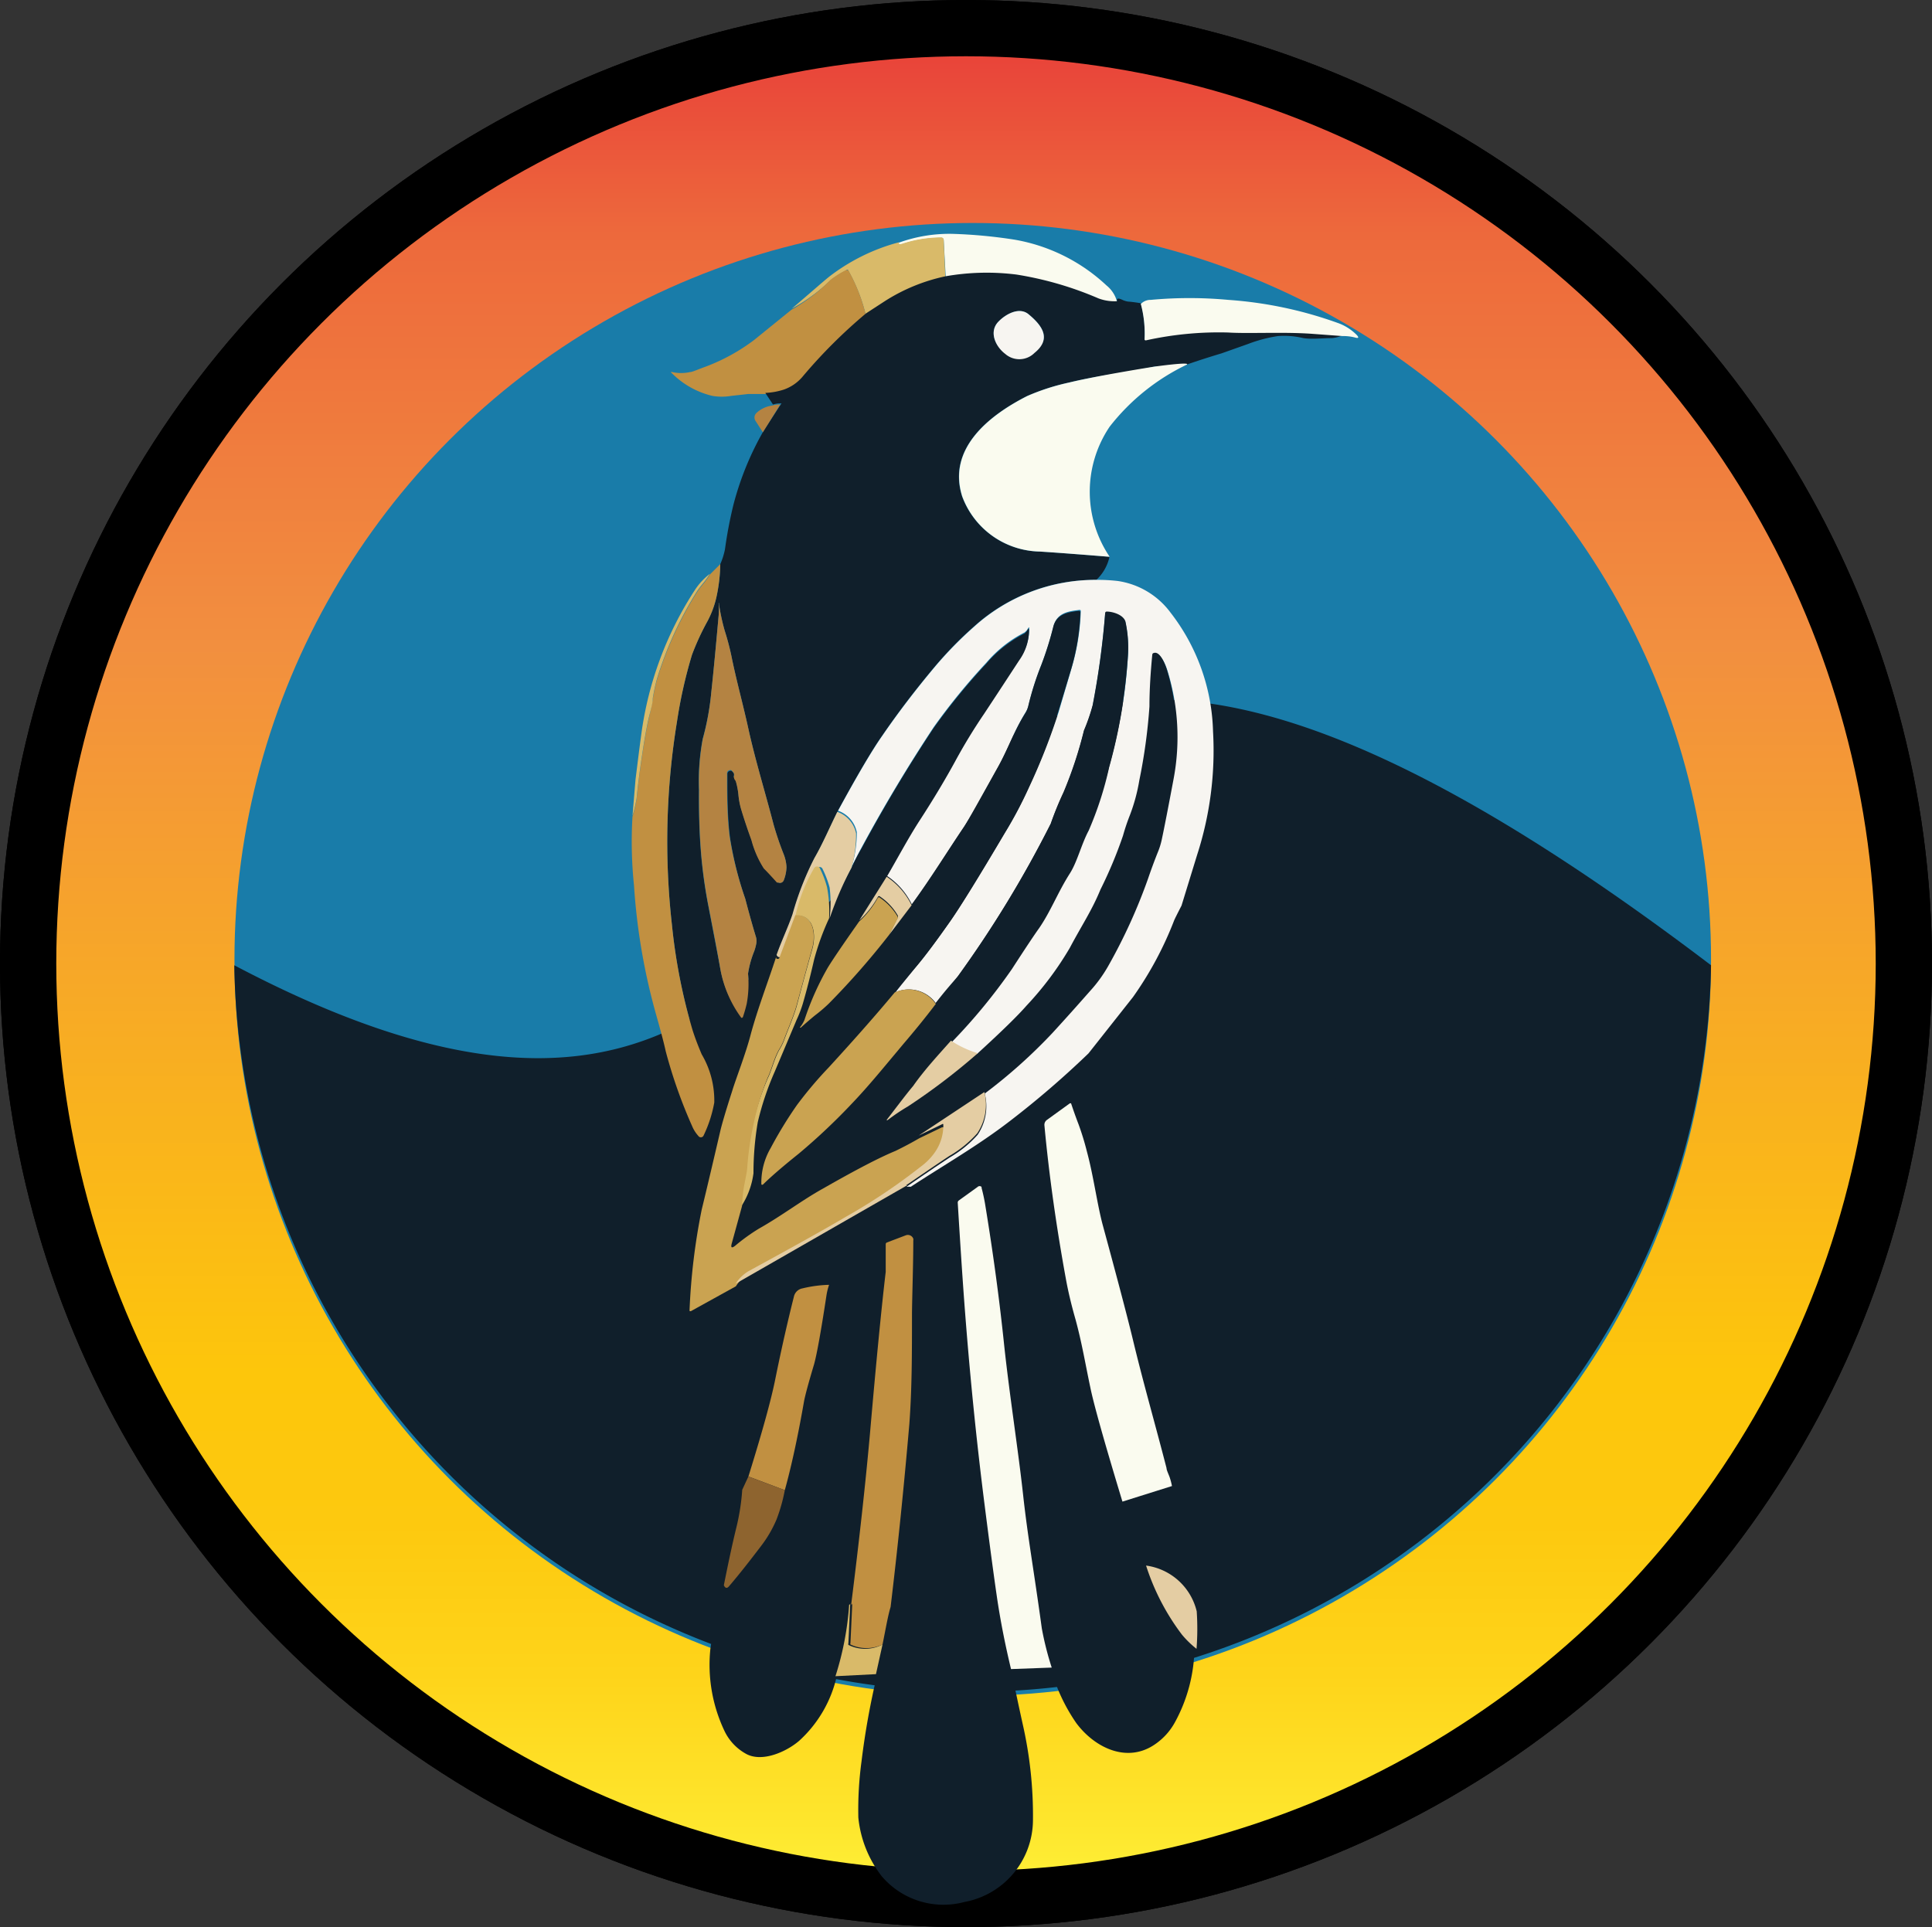
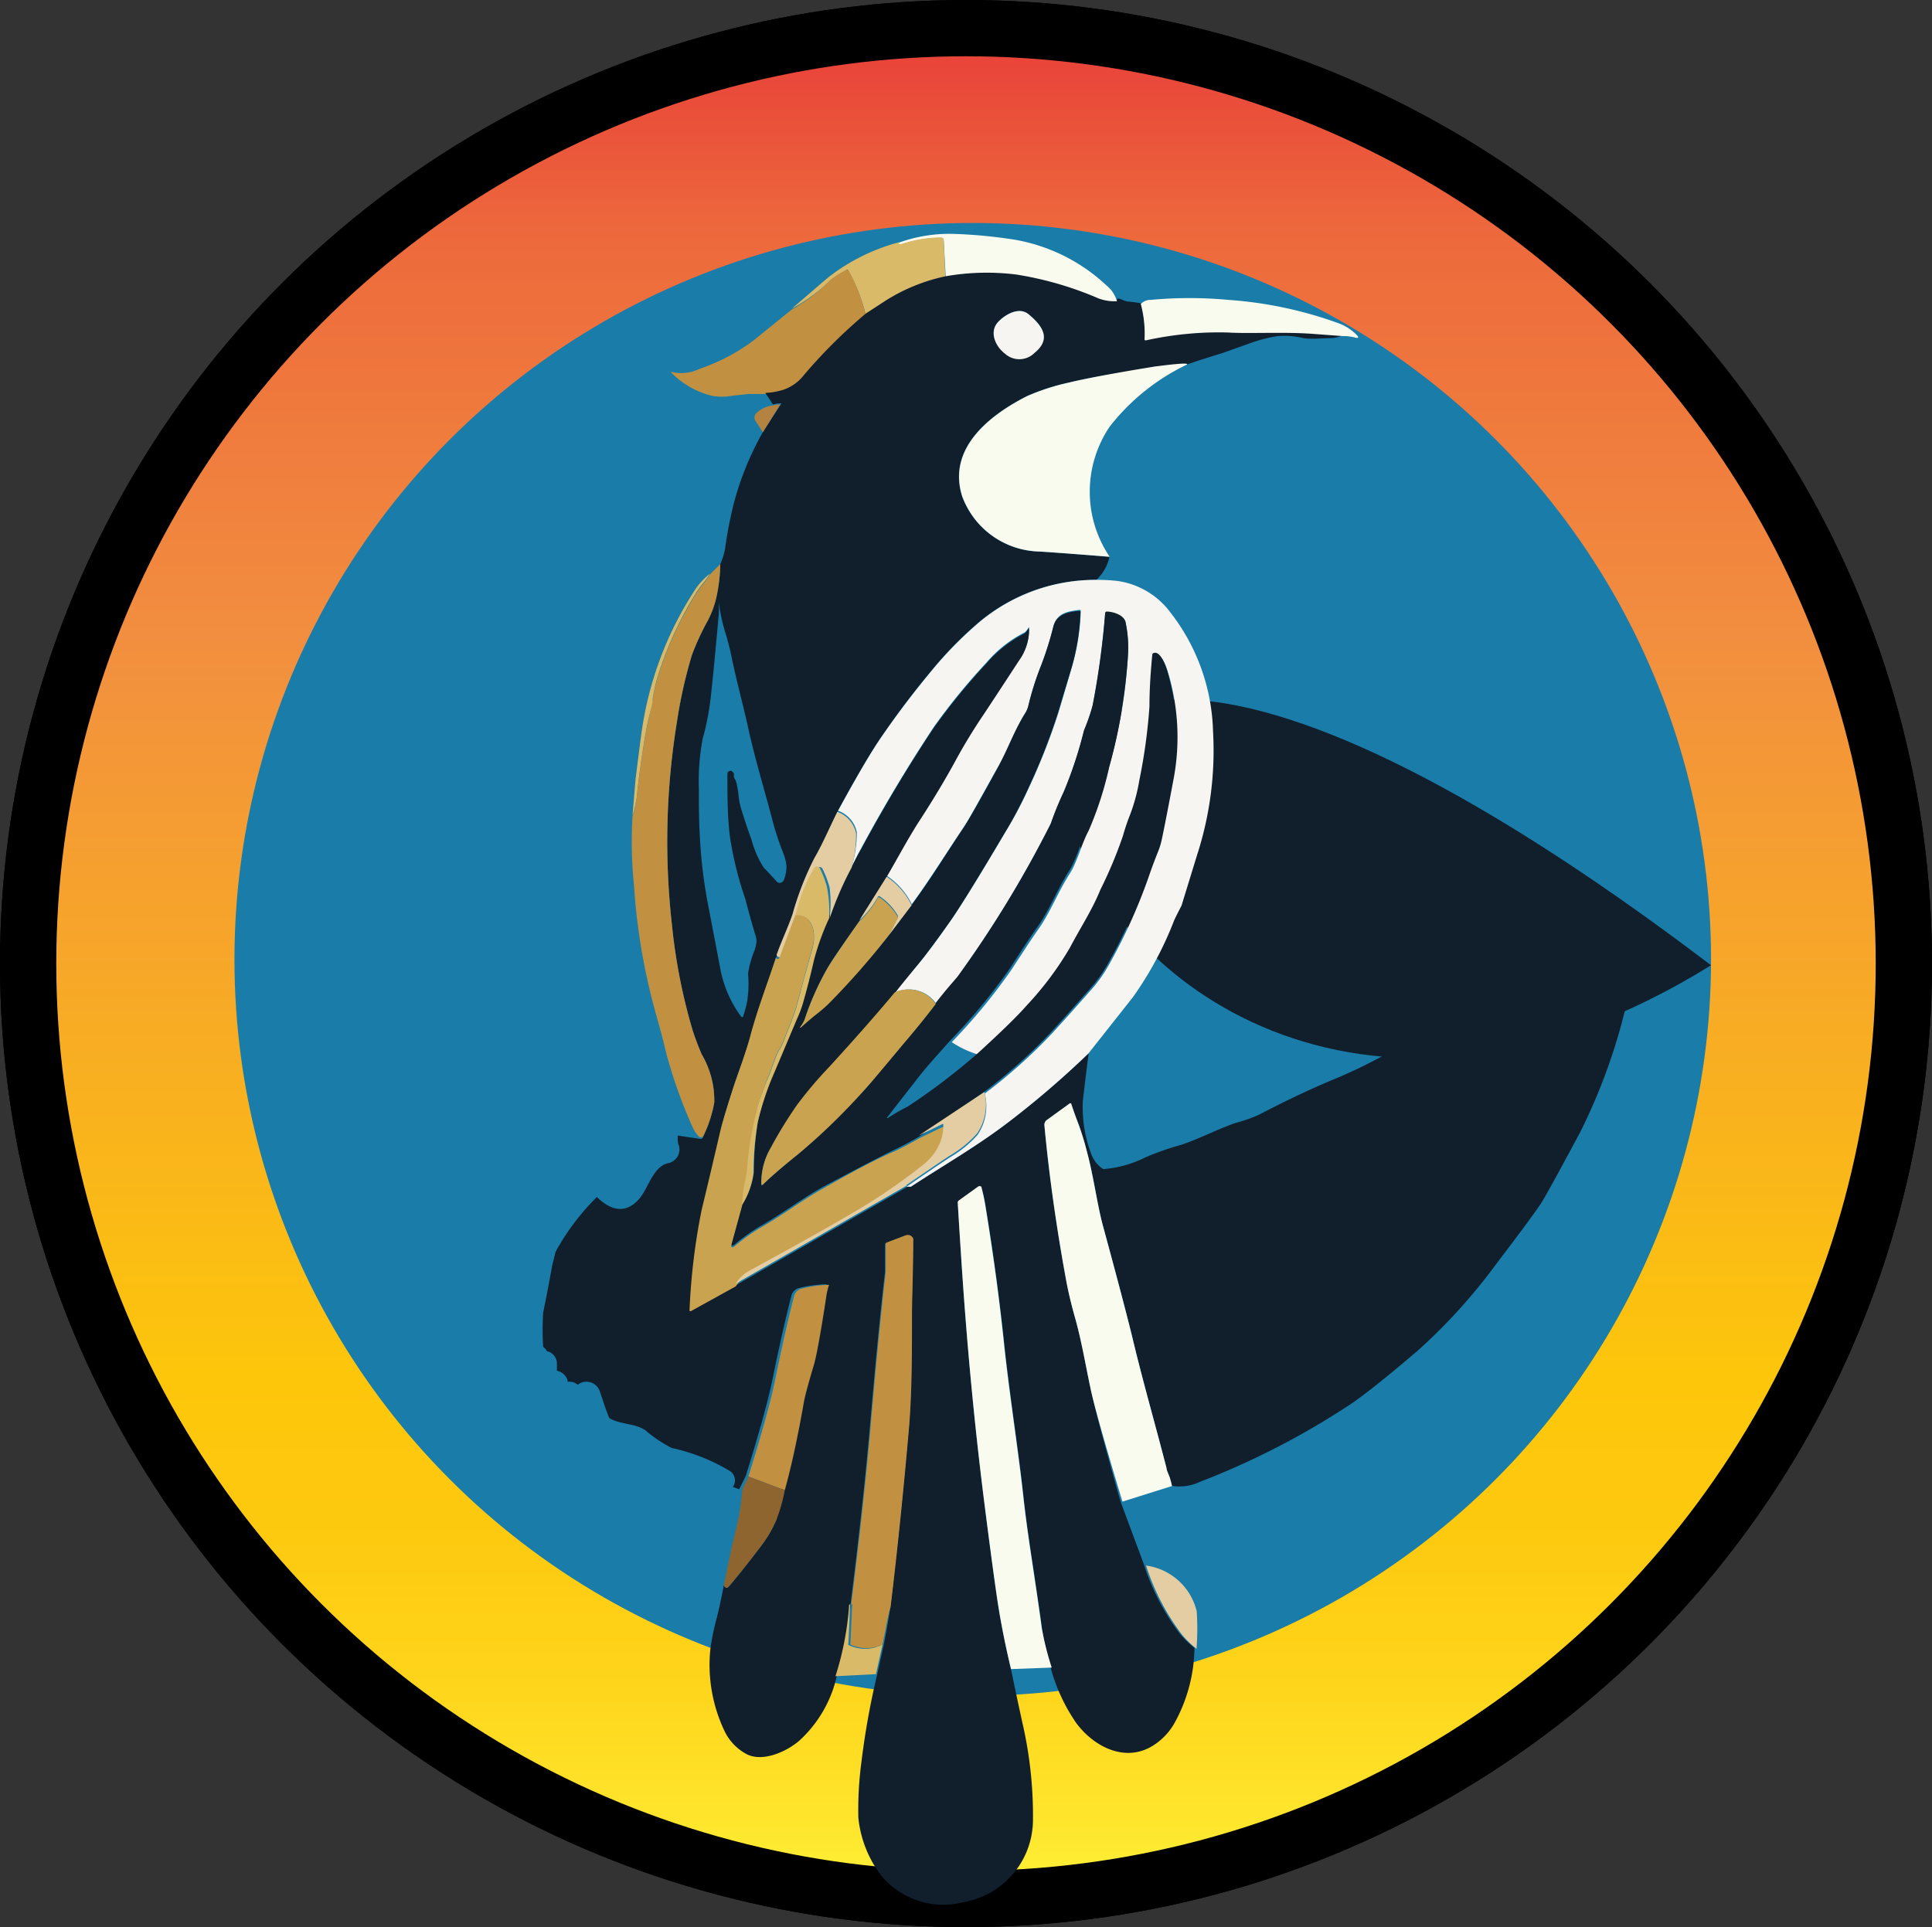
<svg xmlns="http://www.w3.org/2000/svg" id="Layer_1" data-name="Layer 1" viewBox="0 0 103 102.76">
  <rect x="0" y="0" width="103" height="102.76" fill="#333333" stroke="none" />
  <defs>
    <style>.cls-1,.cls-2{stroke:#000;stroke-miterlimit:10;stroke-width:3px;}.cls-1{fill:url(#linear-gradient);}.cls-2{fill:url(#Orange_Yellow);}.cls-3{fill:#197ca9;}.cls-4{fill:#101f2b;}.cls-5{fill:#fafbef;}.cls-6{fill:#d9ba69;}.cls-7{fill:#c19041;}.cls-8{fill:#f7f5f1;}.cls-9{fill:#b48342;}.cls-10{fill:#e4cda3;}.cls-11{fill:#caa351;}.cls-12{fill:#8e642f;}</style>
    <linearGradient id="linear-gradient" x1="51.5" y1="101.26" x2="51.5" y2="1.5" gradientUnits="userSpaceOnUse">
      <stop offset="0" stop-color="#197ca9" />
      <stop offset="1" stop-color="#101f2b" />
    </linearGradient>
    <linearGradient id="Orange_Yellow" x1="51.5" y1="101.26" x2="51.5" y2="1.5" gradientUnits="userSpaceOnUse">
      <stop offset="0" stop-color="#fff23a" />
      <stop offset="0.04" stop-color="#fee62d" />
      <stop offset="0.12" stop-color="#fed41a" />
      <stop offset="0.2" stop-color="#fdc90f" />
      <stop offset="0.28" stop-color="#fdc60b" />
      <stop offset="0.67" stop-color="#f28f3f" />
      <stop offset="0.89" stop-color="#ed693c" />
      <stop offset="1" stop-color="#e83e39" />
    </linearGradient>
  </defs>
  <ellipse class="cls-1" cx="51.5" cy="51.38" rx="50" ry="49.88" />
  <ellipse class="cls-2" cx="51.5" cy="51.38" rx="50" ry="49.88" />
  <ellipse class="cls-3" cx="51.86" cy="51.16" rx="39.36" ry="39.27" />
-   <path class="cls-4" d="M91.82,52.55a39.37,39.37,0,0,1-78.73,0C55.65,75,37.76,11.49,91.82,52.55Z" transform="translate(-0.6 -1.08)" />
+   <path class="cls-4" d="M91.82,52.55C55.65,75,37.76,11.49,91.82,52.55Z" transform="translate(-0.6 -1.08)" />
  <path class="cls-5" d="M60.16,17.2a2.42,2.42,0,0,1-1-.15,18.23,18.23,0,0,0-4.37-1.27,12.72,12.72,0,0,0-3.77.09l-.11-2a.13.13,0,0,0-.13-.11,6.83,6.83,0,0,0-2.09.34c-.14.05-.19,0-.17-.08a7.92,7.92,0,0,1,2.87-.47,26.52,26.52,0,0,1,3.3.31,9.54,9.54,0,0,1,4.9,2.44A1.65,1.65,0,0,1,60.16,17.2Z" transform="translate(-0.6 -1.08)" />
  <path class="cls-6" d="M51,15.87a9.74,9.74,0,0,0-3.25,1.33l-1,.65a9.22,9.22,0,0,0-.93-2.35c0-.05-.07-.06-.11,0a5,5,0,0,0-.83.52,9.36,9.36,0,0,1-2.07,1.52c1-.85,1.64-1.42,2-1.71A10.51,10.51,0,0,1,48.52,14c0,.1,0,.13.17.08a6.83,6.83,0,0,1,2.09-.34.13.13,0,0,1,.13.11Z" transform="translate(-0.6 -1.08)" />
  <path class="cls-7" d="M46.75,17.85a27.42,27.42,0,0,0-3.37,3.36,2.31,2.31,0,0,1-1,.7,3.65,3.65,0,0,1-1,.18l-.9,0-.9.1a3,3,0,0,1-1,0A4.51,4.51,0,0,1,36.44,21c-.09-.07-.08-.1,0-.08a2.15,2.15,0,0,0,.94,0c.13,0,.42-.14.87-.3a10.32,10.32,0,0,0,2.54-1.4l2-1.62A9.36,9.36,0,0,0,44.88,16a5,5,0,0,1,.83-.52s.08,0,.11,0A9.22,9.22,0,0,1,46.75,17.85Z" transform="translate(-0.6 -1.08)" />
  <path class="cls-4" d="M87.62,52.51a.64.64,0,0,1-.47.39.79.79,0,0,1-1-.5l0-.11a1,1,0,0,1-.26-.23v.07a.74.74,0,0,1-1.48,0c0-.2,0-.41,0-.61V49.86c0-.74,0-1.49,0-2.24-.22.43-.45.85-.7,1.26-.65,1-1.29,1.7-2,2.55-.45.56-.81,1-1.07,1.25a26.22,26.22,0,0,1-6.46,4.78,28.24,28.24,0,0,1-2.68,1.26c-1.25.53-2.52,1.14-3.82,1.82a8.41,8.41,0,0,1-1.25.43c-1,.36-1.91.84-2.84,1.15a15.47,15.47,0,0,0-1.92.67,6,6,0,0,1-2.13.62.23.23,0,0,1-.14,0,1.63,1.63,0,0,1-.59-.71,7,7,0,0,1-.48-2.93c.1-.85.2-1.69.31-2.53a49.27,49.27,0,0,1-4.18,3.6c-1.71,1.32-3.52,2.35-5.29,3.51l-.08,0a.32.32,0,0,0-.09,0l-9.15,5.25-2.37,1.31h0s-.07,0-.06-.08a33.92,33.92,0,0,1,.65-5.4q.33-1.35,1-4.23c.06-.26.27-1,.62-2.08.19-.64.73-2,1-3.06.38-1.39.9-2.73,1.35-4.11.26-.74.62-1.49.85-2.17a16.05,16.05,0,0,1,1.17-3c.43-.76.82-1.67,1.23-2.5q1.55-2.85,2.36-4,1.24-1.81,2.79-3.66a20.29,20.29,0,0,1,2.1-2.15A9.64,9.64,0,0,1,59.05,32a2.38,2.38,0,0,0,.7-1.23c-1.25-.1-2.49-.2-3.72-.28a4.5,4.5,0,0,1-4.14-2.94c-.81-2.56,1.45-4.33,3.46-5.35a11.79,11.79,0,0,1,2.23-.72c1.51-.37,3.06-.53,4.55-.85.24-.05.27,0,.08.16a1.1,1.1,0,0,0-.16.38l.51-.17c1-.39,2.07-.75,3.17-1.08l1.41-.5A7.68,7.68,0,0,1,68.73,19a4.42,4.42,0,0,1,1.36.11c.45.07,1,0,1.5,0a1.59,1.59,0,0,0,.58-.15l-1.62-.12c-1.51-.11-3.44,0-4.48-.07a18,18,0,0,0-4.38.42s-.08,0-.07-.06a6.12,6.12,0,0,0-.2-1.88,6.81,6.81,0,0,0-.69-.09,1.14,1.14,0,0,1-.27-.08q-.37-.18-.3.06a2.42,2.42,0,0,1-1-.15,18.23,18.23,0,0,0-4.37-1.27,12.72,12.72,0,0,0-3.77.09,9.74,9.74,0,0,0-3.25,1.33l-1,.65a27.42,27.42,0,0,0-3.37,3.36,2.31,2.31,0,0,1-1,.7,3.65,3.65,0,0,1-1,.18l.41.62a1.2,1.2,0,0,1,.41-.06q.08,0,0,.06l-.92,1.42A16,16,0,0,0,39.7,28a23.22,23.22,0,0,0-.45,2.37,3.75,3.75,0,0,1-.25.79,8.83,8.83,0,0,1-.21,1.78,5.15,5.15,0,0,1-.47,1.26A13.5,13.5,0,0,0,37.49,36a25.2,25.2,0,0,0-.8,3.57,39.65,39.65,0,0,0-.27,10.8A30.58,30.58,0,0,0,37.52,56c.12.38.28.81.49,1.3a4.85,4.85,0,0,1,.67,2.57,6.83,6.83,0,0,1-.58,1.78c0,.11-.09.17-.17.16l-1.2-.18,0,.09c0,.15,0,.32.07.46a.75.75,0,0,1-.52.91c-.9.15-1.12,1.45-1.68,2-.76.79-1.55.43-2.18-.18a12.51,12.51,0,0,0-2.2,2.92l-.18.72c-.15.84-.31,1.68-.48,2.51a14.14,14.14,0,0,0,0,1.84.74.74,0,0,1,.2.23.67.67,0,0,1,.53.69c0,.11,0,.23,0,.35a.76.76,0,0,1,.57.51l0,.08a.69.69,0,0,1,.54.16.75.75,0,0,1,1.18.36c.17.48.32,1,.51,1.42l0,0c.59.35,1.33.26,1.91.64a7.11,7.11,0,0,0,1.41.95,10.19,10.19,0,0,1,3.12,1.24.6.6,0,0,1,.14.84l.34.12.35-.71q1.11-3.57,1.43-5.18c.34-1.68.68-3.16,1-4.43a.57.57,0,0,1,.45-.42,6.79,6.79,0,0,1,1.42-.19h0s0,0,0,.06a3.39,3.39,0,0,0-.14.57c-.29,1.91-.51,3.13-.66,3.67-.3,1-.48,1.67-.54,2-.42,2.05-.78,3.61-1.08,4.69A9,9,0,0,1,42,82.1a6.43,6.43,0,0,1-.82,1.41c-.66.87-1.23,1.59-1.72,2.16-.1.12-.2.1-.27-.06-.11.57-.23,1.14-.37,1.71a13.37,13.37,0,0,0-.35,1.7,8.22,8.22,0,0,0,.74,4.33,2.73,2.73,0,0,0,1.13,1.23c.86.51,2.19-.09,2.87-.68a6.62,6.62,0,0,0,2-3.44,16,16,0,0,0,.73-3.81q.65-5.19,1-9.1c.33-3.81.61-6.68.84-8.63q0-.24,0-1.47a.1.1,0,0,1,.07-.1l1-.38.09,0a.31.31,0,0,1,.33.3c0,1.27-.06,2.93-.07,3.88,0,2.15,0,4-.14,5.9q-.45,5.2-1,9.76c-.06.43-.17,1.09-.35,2l-.35,1.58A41,41,0,0,0,46.53,95a19.21,19.21,0,0,0-.17,3,6.09,6.09,0,0,0,1.25,3.13,4.32,4.32,0,0,0,4.4,1.37,4.46,4.46,0,0,0,3.66-4.35A22,22,0,0,0,55.12,93c-.22-1-.42-1.94-.62-2.91-.31-1.29-.57-2.59-.76-3.9s-.4-2.9-.64-4.79q-.68-5.34-1.1-11c-.11-1.49-.22-3.21-.34-5.17a.14.14,0,0,1,.06-.13l1-.72.05,0a.14.14,0,0,1,.18.1,9.57,9.57,0,0,1,.21,1q.63,3.85,1,7.44c.28,2.6.75,5.6,1,7.89s.57,4,1,7.15a16.28,16.28,0,0,0,.44,2,9.58,9.58,0,0,0,1.38,3c1,1.34,2.75,2.17,4.24,1.1a3.37,3.37,0,0,0,1-1.11,8.46,8.46,0,0,0,1.06-4,5.16,5.16,0,0,1-.78-.76,12.28,12.28,0,0,1-1.91-3.68l-1.26-3.39Q59,76.4,58.73,75.07c-.28-1.32-.45-2.38-.79-3.63-.22-.77-.39-1.48-.51-2.14-.51-2.79-.9-5.53-1.15-8.22a.32.32,0,0,1,.13-.28l1.23-.89s.06,0,.06,0,.18.55.4,1.12a14.37,14.37,0,0,1,.45,1.47c.35,1.29.55,2.84.85,3.94q1.14,4.19,1.58,6c.57,2.38,1.17,4.44,1.81,6.92,0,.1.08.26.16.47a3.36,3.36,0,0,1,.13.48,2.54,2.54,0,0,0,1.48-.21,41.8,41.8,0,0,0,8.11-4.19q1.2-.83,3.57-2.86a30.44,30.44,0,0,0,4.12-4.56c1.33-1.75,2.12-2.82,2.38-3.22s1-1.76,2.1-3.81a31.23,31.23,0,0,0,2.63-7.55c.11-.49.21-1,.3-1.48ZM53.84,18.22c.39-.4,1.12-.8,1.61-.37.71.59,1.23,1.3.3,2a1.14,1.14,0,0,1-1.56.05C53.67,19.56,53.3,18.76,53.84,18.22ZM38.36,49.38a26,26,0,0,1-.4-2.93c-.08-1-.11-2.11-.1-3.26a12.22,12.22,0,0,1,.2-2.71A14.24,14.24,0,0,0,38.52,38c.13-1.2.26-2.6.4-4.18a4.51,4.51,0,0,0,0-.52.11.11,0,0,1,0-.08v0h0a11.14,11.14,0,0,0,.31,1.47,13.79,13.79,0,0,1,.41,1.6c.29,1.36.57,2.33.88,3.75.39,1.73.86,3.23,1.32,5a16.6,16.6,0,0,0,.54,1.59,2.15,2.15,0,0,1,.15.69,2.09,2.09,0,0,1-.15.71l-.06.07a.22.22,0,0,1-.3,0c-.26-.29-.49-.54-.7-.75a5.34,5.34,0,0,1-.66-1.51c-.19-.52-.38-1.08-.56-1.68a4.11,4.11,0,0,1-.13-.7,3.89,3.89,0,0,0-.13-.71.27.27,0,0,0-.06-.12.38.38,0,0,1-.06-.18.24.24,0,0,0,0-.14c-.07-.08-.11-.13-.14-.13s-.2,0-.2.18c0,1.15,0,2.27.14,3.38A18.87,18.87,0,0,0,40.33,49c.18.69.37,1.38.58,2.07a.81.81,0,0,1,0,.37,2.54,2.54,0,0,1-.1.36,5.19,5.19,0,0,0-.33,1.2,5.86,5.86,0,0,1-.07,1.6,7.28,7.28,0,0,1-.2.7s0,0,0,0a.07.07,0,0,1-.09,0A6.23,6.23,0,0,1,39,52.73C38.88,52.08,38.67,51,38.36,49.38Z" transform="translate(-0.6 -1.08)" />
  <path class="cls-5" d="M72.17,19l-1.62-.12c-1.51-.11-3.44,0-4.48-.07a18,18,0,0,0-4.38.42s-.08,0-.07-.06a6.12,6.12,0,0,0-.2-1.88.71.71,0,0,1,.53-.22,22.4,22.4,0,0,1,4.13,0A21.58,21.58,0,0,1,72,18.33a2.69,2.69,0,0,1,.93.61c.13.14.1.19-.08.14A2.46,2.46,0,0,0,72.17,19Z" transform="translate(-0.6 -1.08)" />
  <path class="cls-8" d="M55.75,19.9a1.14,1.14,0,0,1-1.56.05c-.52-.39-.89-1.19-.35-1.73.39-.4,1.12-.8,1.61-.37C56.16,18.44,56.68,19.15,55.75,19.9Z" transform="translate(-0.6 -1.08)" />
  <path class="cls-5" d="M59.76,23.83a6.2,6.2,0,0,0,0,6.94c-1.25-.1-2.49-.2-3.72-.28a4.5,4.5,0,0,1-4.14-2.94c-.81-2.56,1.45-4.33,3.46-5.35a11.79,11.79,0,0,1,2.23-.72c1.51-.37,4.55-.85,4.55-.85s1.92-.27,1.74-.11A11.51,11.51,0,0,0,59.76,23.83Z" transform="translate(-0.6 -1.08)" />
  <path class="cls-9" d="M41.27,24.13l-.4-.62a.33.33,0,0,1,.07-.42,1.49,1.49,0,0,1,.81-.38,1.2,1.2,0,0,1,.41-.06q.08,0,0,.06Z" transform="translate(-0.6 -1.08)" />
  <path class="cls-7" d="M39,31.16a8.83,8.83,0,0,1-.21,1.78,5.15,5.15,0,0,1-.47,1.26A13.5,13.5,0,0,0,37.49,36a25.2,25.2,0,0,0-.8,3.57,39.65,39.65,0,0,0-.27,10.8A30.58,30.58,0,0,0,37.52,56c.12.38.28.81.49,1.3a4.85,4.85,0,0,1,.67,2.57,6.83,6.83,0,0,1-.58,1.78.16.16,0,0,1-.27,0,1.81,1.81,0,0,1-.33-.52,26.24,26.24,0,0,1-1.41-4c-.09-.42-.26-1.06-.5-1.91a33.29,33.29,0,0,1-1.19-6.93,22.53,22.53,0,0,1-.08-3.67,6.7,6.7,0,0,0,.22-.94c.09-.92.23-1.94.41-3.06.09-.53.17-.93.23-1.19.1-.43.17-.78.22-1.06a9.06,9.06,0,0,1,.23-1.07,19.35,19.35,0,0,1,2.15-4.68c.07-.1.18-.25.34-.44a3.76,3.76,0,0,0,.32-.46Z" transform="translate(-0.6 -1.08)" />
  <path class="cls-6" d="M38.44,31.68a3.76,3.76,0,0,1-.32.46c-.16.19-.27.34-.34.44a19.35,19.35,0,0,0-2.15,4.68,9.06,9.06,0,0,0-.23,1.07c0,.28-.12.63-.22,1.06-.06.26-.14.66-.23,1.19-.18,1.12-.32,2.14-.41,3.06a6.7,6.7,0,0,1-.22.94l.16-1.92c.1-.81.2-1.62.31-2.43a18.59,18.59,0,0,1,2.87-7.71A3.51,3.51,0,0,1,38.44,31.68Z" transform="translate(-0.6 -1.08)" />
  <path class="cls-8" d="M59.05,32a9.25,9.25,0,0,1,1.14.06A4.26,4.26,0,0,1,63,33.74a10.77,10.77,0,0,1,2.27,6.34,18.05,18.05,0,0,1-.85,6.59l-.83,2.7q-.31.6-.39.78a18.63,18.63,0,0,1-2.2,4.1l-2.37,3a49.27,49.27,0,0,1-4.18,3.6c-1.71,1.32-3.52,2.35-5.29,3.51l-.08,0a.32.32,0,0,0-.09,0l-.06,0a0,0,0,0,1,0,0h0a.11.11,0,0,0,0,0h0c.82-.57,1.59-1.09,2.3-1.56a6,6,0,0,0,1.49-1.21,2.74,2.74,0,0,0,.38-2.2,28.15,28.15,0,0,0,3.6-3.22c.68-.74,1.34-1.48,2-2.23a7.36,7.36,0,0,0,1-1.38,29.29,29.29,0,0,0,2.11-4.64c.14-.41.32-.91.55-1.48a3.86,3.86,0,0,0,.17-.56c.15-.7.36-1.79.64-3.28a12,12,0,0,0-.33-5.76c-.08-.26-.36-1-.69-.86,0,0-.07.05-.08.1-.09.94-.14,1.86-.15,2.75a29.73,29.73,0,0,1-.54,3.94,9.47,9.47,0,0,1-.5,1.85,11,11,0,0,0-.37,1.1,23.1,23.1,0,0,1-1.2,2.87c-.46,1.08-1,1.86-1.64,3.12a17.13,17.13,0,0,1-2.3,3.07c-.47.54-1.34,1.39-2.6,2.54a5.32,5.32,0,0,1-1.43-.67,30.66,30.66,0,0,0,3.21-3.9c.75-1.16,1.24-1.89,1.45-2.18.62-.9,1-1.92,1.64-2.92.39-.61.61-1.55,1-2.28A18.27,18.27,0,0,0,59.73,42a28.64,28.64,0,0,0,1-5.87,6.49,6.49,0,0,0-.13-1.86c-.08-.37-.65-.49-1-.53,0,0-.08,0-.08.06h0a44.07,44.07,0,0,1-.67,4.93,10.25,10.25,0,0,1-.46,1.33,22,22,0,0,1-1.09,3.3A16.88,16.88,0,0,0,56.62,45a59.43,59.43,0,0,1-4.91,8.09c-.19.27-.6.77-1.22,1.48a1.77,1.77,0,0,0-2.19-.56c.21-.29.59-.74,1.12-1.36s1.12-1.42,1.89-2.52c.56-.81,1.51-2.35,2.87-4.65a22.17,22.17,0,0,0,1.29-2.44,33.48,33.48,0,0,0,1.57-4l.67-2.27a12.1,12.1,0,0,0,.51-3.11.06.06,0,0,0-.06-.06h0c-.56.07-1.18.14-1.38.82a17.78,17.78,0,0,1-.65,2.08,15.57,15.57,0,0,0-.69,2.17,1.27,1.27,0,0,1-.16.39c-.61,1-.88,1.83-1.42,2.82-1,1.78-1.59,2.87-1.87,3.29-.93,1.38-1.8,2.79-2.78,4.13a3.82,3.82,0,0,0-1.33-1.52c.56-1,1.11-2,1.72-2.95.79-1.24,1.44-2.31,1.93-3.21a29.46,29.46,0,0,1,1.54-2.53s.65-1,1.87-2.85a2.79,2.79,0,0,0,.53-1.61c0-.13,0-.14-.09,0a.35.35,0,0,1-.09.11.25.25,0,0,1-.1.08,6.63,6.63,0,0,0-2,1.59,33.64,33.64,0,0,0-2.81,3.44c-1.32,2-2.61,4.13-3.85,6.43-.18.33-.35.67-.52,1a6.37,6.37,0,0,0,.27-1.82,1.54,1.54,0,0,0-1-1.15q1.55-2.85,2.36-4,1.24-1.81,2.79-3.66a20.29,20.29,0,0,1,2.1-2.15A9.64,9.64,0,0,1,59.05,32Z" transform="translate(-0.6 -1.08)" />
-   <path class="cls-9" d="M39.7,42.27c-.07-.08-.11-.13-.14-.13s-.2,0-.2.18c0,1.15,0,2.27.14,3.38A18.87,18.87,0,0,0,40.33,49c.18.69.37,1.38.58,2.07a.81.81,0,0,1,0,.37,2.54,2.54,0,0,1-.1.36,5.19,5.19,0,0,0-.33,1.2,5.86,5.86,0,0,1-.07,1.6,7.28,7.28,0,0,1-.2.7.07.07,0,0,1-.09.05l0,0A6.23,6.23,0,0,1,39,52.73c-.11-.65-.32-1.77-.63-3.35a26,26,0,0,1-.4-2.93c-.08-1-.11-2.11-.1-3.26a12.22,12.22,0,0,1,.2-2.71A14.24,14.24,0,0,0,38.52,38c.13-1.2.26-2.6.4-4.18a4.51,4.51,0,0,0,0-.52.11.11,0,0,1,0-.08v0h0a11.14,11.14,0,0,0,.31,1.47,13.79,13.79,0,0,1,.41,1.6c.29,1.36.57,2.33.88,3.75.39,1.73.86,3.23,1.32,5a16.6,16.6,0,0,0,.54,1.59,2.15,2.15,0,0,1,.15.69,2.09,2.09,0,0,1-.15.71.21.21,0,0,1-.28.11l-.08,0c-.26-.29-.49-.54-.7-.75a5.34,5.34,0,0,1-.66-1.51c-.19-.52-.38-1.08-.56-1.68a4.11,4.11,0,0,1-.13-.7,3.89,3.89,0,0,0-.13-.71.27.27,0,0,0-.06-.12.38.38,0,0,1-.06-.18A.24.24,0,0,0,39.7,42.27Z" transform="translate(-0.6 -1.08)" />
  <path class="cls-4" d="M48.3,54.05c-1.15,1.34-2.33,2.66-3.52,4a21.52,21.52,0,0,0-1.69,2,22.06,22.06,0,0,0-1.4,2.23,3.65,3.65,0,0,0-.5,1.94c0,.1,0,.11.1,0,.29-.29.92-.83,1.89-1.63A33.11,33.11,0,0,0,46,59.9c.45-.47,1-1,1.54-1.74.78-.93,1.17-1.39,1.17-1.4.6-.7,1.18-1.41,1.74-2.15s1-1.21,1.22-1.48A59.43,59.43,0,0,0,56.62,45a16.88,16.88,0,0,1,.68-1.68,22,22,0,0,0,1.09-3.3,10.25,10.25,0,0,0,.46-1.33,44.07,44.07,0,0,0,.67-4.93.08.08,0,0,1,.08-.07h0c.31,0,.88.16,1,.53a6.49,6.49,0,0,1,.13,1.86,28.64,28.64,0,0,1-1,5.87,18.27,18.27,0,0,1-1.14,3.3c-.38.73-.6,1.67-1,2.28-.64,1-1,2-1.64,2.92-.21.29-.7,1-1.45,2.18a30.66,30.66,0,0,1-3.21,3.9c-.69.78-1.41,1.55-2,2.35-.4.5-.87,1.11-1.42,1.82v0l0,0h.06A10.15,10.15,0,0,1,49,60.08a34,34,0,0,0,3.73-2.84c1.26-1.15,2.13-2,2.6-2.54a17.13,17.13,0,0,0,2.3-3.07c.67-1.26,1.18-2,1.64-3.12a23.1,23.1,0,0,0,1.2-2.87,11,11,0,0,1,.37-1.1,9.47,9.47,0,0,0,.5-1.85,29.73,29.73,0,0,0,.54-3.94c0-.89.06-1.81.15-2.75,0,0,0-.09.08-.1.33-.12.61.6.69.86a12,12,0,0,1,.33,5.76c-.28,1.49-.49,2.58-.64,3.28a3.86,3.86,0,0,1-.17.56c-.23.57-.41,1.07-.55,1.48a29.29,29.29,0,0,1-2.11,4.64,7.36,7.36,0,0,1-1,1.38c-.66.75-1.32,1.49-2,2.23a28.15,28.15,0,0,1-3.6,3.22L49.6,61.69c-.41.24-.83.46-1.26.67-.81.39-2.1,1.07-3.85,2-1.14.63-2.18,1.44-3.44,2.15a10.17,10.17,0,0,0-1.26.91q-.27.21-.18-.12l.55-2a4.23,4.23,0,0,0,.64-1.75A16.22,16.22,0,0,1,41,60.91a15.4,15.4,0,0,1,.86-2.68l1.17-2.77a6.52,6.52,0,0,0,.33-.86c.22-.76.42-1.55.6-2.34a13.37,13.37,0,0,1,.81-2.21A18.15,18.15,0,0,1,46,47.34c.17-.36.34-.7.52-1,1.24-2.3,2.53-4.44,3.85-6.43a33.64,33.64,0,0,1,2.81-3.44,6.63,6.63,0,0,1,2-1.59.25.25,0,0,0,.1-.08.35.35,0,0,0,.09-.11c.06-.12.09-.11.09,0a2.79,2.79,0,0,1-.53,1.61c-1.22,1.87-1.85,2.82-1.87,2.85a29.46,29.46,0,0,0-1.54,2.53c-.49.9-1.14,2-1.93,3.21-.61.95-1.16,2-1.72,2.95l-1.46,2.36c-.85,1.21-1.41,2-1.67,2.46a15,15,0,0,0-1.24,2.78,1.61,1.61,0,0,1-.25.41s0,0,0,0h0c.25-.23.5-.44.74-.64a8.07,8.07,0,0,0,.74-.63A41.44,41.44,0,0,0,48,50.93l1.19-1.58c1-1.34,1.85-2.75,2.78-4.13.28-.42.9-1.51,1.87-3.29.54-1,.81-1.85,1.42-2.82a1.27,1.27,0,0,0,.16-.39,15.57,15.57,0,0,1,.69-2.17,17.78,17.78,0,0,0,.65-2.08c.2-.68.82-.75,1.38-.82a0,0,0,0,1,.06.05h0a12.1,12.1,0,0,1-.51,3.11L57,39.09a33.48,33.48,0,0,1-1.57,4,22.17,22.17,0,0,1-1.29,2.44c-1.36,2.3-2.31,3.84-2.87,4.65q-1.16,1.65-1.89,2.52C48.89,53.31,48.51,53.76,48.3,54.05Z" transform="translate(-0.6 -1.08)" />
  <path class="cls-10" d="M45.24,44.37a1.54,1.54,0,0,1,1,1.15A6.37,6.37,0,0,1,46,47.34a18.15,18.15,0,0,0-1.17,2.71,6.82,6.82,0,0,0,0-1.64,5.25,5.25,0,0,0-.38-1,.16.16,0,0,0-.22-.08.16.16,0,0,0-.08.06,8.77,8.77,0,0,0-1,2.54l-.86,2.18a.12.12,0,0,1-.15,0l-.05,0A.32.32,0,0,1,42,52c.26-.74.62-1.49.85-2.17a16.05,16.05,0,0,1,1.17-3C44.44,46.11,44.83,45.2,45.24,44.37Z" transform="translate(-0.6 -1.08)" />
  <path class="cls-6" d="M44.8,50.05A13.37,13.37,0,0,0,44,52.26c-.18.79-.38,1.58-.6,2.34a6.52,6.52,0,0,1-.33.86l-1.17,2.77A15.4,15.4,0,0,0,41,60.91a16.22,16.22,0,0,0-.23,2.73,4.23,4.23,0,0,1-.64,1.75,7.89,7.89,0,0,1,.1-1.07c.1-.53.16-.89.18-1.07a16,16,0,0,1,.34-2.3,14,14,0,0,1,.79-2.39c.19-.38.33-1,.6-1.49a3.1,3.1,0,0,0,.25-.49c.23-.64.54-1.31.7-1.91s.45-1.69.82-3c.2-.7.11-1.84-.9-1.77a8.77,8.77,0,0,1,1-2.54.18.18,0,0,1,.24-.05.14.14,0,0,1,.06.07,5.25,5.25,0,0,1,.38,1A6.82,6.82,0,0,1,44.8,50.05Z" transform="translate(-0.6 -1.08)" />
  <path class="cls-10" d="M47.87,47.83a3.82,3.82,0,0,1,1.33,1.52L48,50.93l.46-.92a.13.13,0,0,0,0-.12,3.07,3.07,0,0,0-.94-1,.07.07,0,0,0-.11,0,4.84,4.84,0,0,1-1,1.27Z" transform="translate(-0.6 -1.08)" />
  <path class="cls-11" d="M48,50.93a41.44,41.44,0,0,1-3.22,3.67,8.07,8.07,0,0,1-.74.63c-.24.2-.49.41-.74.64a.06.06,0,0,1-.06,0,0,0,0,0,1,0,0,1.61,1.61,0,0,0,.25-.41,15,15,0,0,1,1.24-2.78c.26-.43.82-1.25,1.67-2.46a4.84,4.84,0,0,0,1-1.27.07.07,0,0,1,.11,0,3.07,3.07,0,0,1,.94,1,.13.13,0,0,1,0,.12Z" transform="translate(-0.6 -1.08)" />
  <path class="cls-11" d="M40.16,65.39l-.55,2q-.09.33.18.12a10.17,10.17,0,0,1,1.26-.91c1.26-.71,2.3-1.52,3.44-2.15,1.75-1,3-1.65,3.85-2,.43-.21.85-.43,1.26-.67l1.22-.59s.08,0,.09,0a2.48,2.48,0,0,1-.49,1.54,3.2,3.2,0,0,1-.7.7,31.46,31.46,0,0,1-4,2.68Q44.2,67,40.52,69a2.08,2.08,0,0,0-.69.67l-2.37,1.31a.08.08,0,0,1-.1,0v0a33.92,33.92,0,0,1,.65-5.4q.33-1.35,1-4.23c.06-.26.27-1,.62-2.08.19-.64.73-2,1-3.06.38-1.39.9-2.73,1.35-4.11a.32.32,0,0,0,0,.08.12.12,0,0,0,.16,0l0,0L43,49.88c1-.07,1.1,1.07.9,1.77-.37,1.33-.64,2.34-.82,3s-.47,1.27-.7,1.91a3.1,3.1,0,0,1-.25.49c-.27.47-.41,1.11-.6,1.49A14,14,0,0,0,40.78,61a16,16,0,0,0-.34,2.3c0,.18-.08.54-.18,1.07A7.89,7.89,0,0,0,40.16,65.39Z" transform="translate(-0.6 -1.08)" />
  <path class="cls-11" d="M50.49,54.61c-.56.74-1.14,1.45-1.74,2.15,0,0-.39.47-1.17,1.4-.58.69-1.09,1.27-1.54,1.74a33.11,33.11,0,0,1-2.86,2.7c-1,.8-1.6,1.34-1.89,1.63-.07.06-.1,0-.1,0a3.65,3.65,0,0,1,.5-1.94A22.06,22.06,0,0,1,43.09,60a21.52,21.52,0,0,1,1.69-2c1.19-1.3,2.37-2.62,3.52-4A1.77,1.77,0,0,1,50.49,54.61Z" transform="translate(-0.6 -1.08)" />
-   <path class="cls-10" d="M51.3,56.57a5.32,5.32,0,0,0,1.43.67A34,34,0,0,1,49,60.08a10.15,10.15,0,0,0-1.08.73h-.06l0,0v0c.55-.71,1-1.32,1.42-1.82C49.89,58.12,50.61,57.35,51.3,56.57Z" transform="translate(-0.6 -1.08)" />
  <path class="cls-10" d="M53.08,59.31a2.74,2.74,0,0,1-.38,2.2,6,6,0,0,1-1.49,1.21c-.71.47-1.48,1-2.3,1.56h0a.11.11,0,0,1,0,0,0,0,0,0,0,0,0h0l.06,0-9.15,5.25a2.08,2.08,0,0,1,.69-.67q3.67-2,5.19-2.9a31.46,31.46,0,0,0,4-2.68,3.2,3.2,0,0,0,.7-.7,2.48,2.48,0,0,0,.49-1.54s0-.06-.09,0l-1.22.59Z" transform="translate(-0.6 -1.08)" />
  <path class="cls-5" d="M63.08,80.32l-2.64.83Q59,76.4,58.73,75.07c-.28-1.32-.45-2.38-.79-3.63-.22-.77-.39-1.48-.51-2.14-.51-2.79-.9-5.53-1.15-8.22a.32.32,0,0,1,.13-.28l1.23-.89s.06,0,.06,0,.18.55.4,1.12a14.37,14.37,0,0,1,.45,1.47c.35,1.29.55,2.84.85,3.94q1.14,4.19,1.58,6c.57,2.38,1.17,4.44,1.81,6.92,0,.1.08.26.16.47A3.36,3.36,0,0,1,63.08,80.32Z" transform="translate(-0.6 -1.08)" />
  <path class="cls-5" d="M56.67,90l-2.17.08c-.31-1.29-.57-2.59-.76-3.9s-.4-2.9-.64-4.79q-.68-5.34-1.1-11c-.11-1.49-.22-3.21-.34-5.17a.14.14,0,0,1,.06-.13l1-.72a.15.15,0,0,1,.21,0l0,.05a9.57,9.57,0,0,1,.21,1q.63,3.85,1,7.44c.28,2.6.75,5.6,1,7.89s.57,4,1,7.15A16.28,16.28,0,0,0,56.67,90Z" transform="translate(-0.6 -1.08)" />
  <path class="cls-7" d="M47.65,88.77a2,2,0,0,1-1.71,0,.1.1,0,0,1,0-.08l.1-2.16h0l0,0s0,0,0,0,0,.14-.06.1q.65-5.19,1-9.1c.33-3.81.61-6.68.84-8.63q0-.24,0-1.47a.1.1,0,0,1,.07-.1l1-.38a.31.31,0,0,1,.4.18.3.3,0,0,1,0,.1c0,1.27-.06,2.93-.07,3.88,0,2.15,0,4-.14,5.9q-.45,5.2-1,9.76C47.94,87.22,47.83,87.88,47.65,88.77Z" transform="translate(-0.6 -1.08)" />
  <path class="cls-7" d="M42.44,80.54l-1.94-.73q1.11-3.57,1.43-5.18c.34-1.68.68-3.16,1-4.43a.57.57,0,0,1,.45-.42,6.79,6.79,0,0,1,1.42-.19,0,0,0,0,1,0,0h0a3.39,3.39,0,0,0-.14.57c-.29,1.91-.51,3.13-.66,3.67-.3,1-.48,1.67-.54,2C43.1,77.9,42.74,79.46,42.44,80.54Z" transform="translate(-0.6 -1.08)" />
  <path class="cls-12" d="M40.5,79.81l1.94.73A9,9,0,0,1,42,82.1a6.43,6.43,0,0,1-.82,1.41c-.66.87-1.23,1.59-1.72,2.16-.1.12-.2.1-.27-.06.2-1,.42-2.07.67-3.09a11.75,11.75,0,0,0,.31-2Z" transform="translate(-0.6 -1.08)" />
  <path class="cls-10" d="M64.39,89a5.16,5.16,0,0,1-.78-.76,12.28,12.28,0,0,1-1.91-3.68A3.22,3.22,0,0,1,64.4,87,13.77,13.77,0,0,1,64.39,89Z" transform="translate(-0.6 -1.08)" />
  <path class="cls-6" d="M47.65,88.77l-.35,1.58-2.16.11a16,16,0,0,0,.73-3.81s.06,0,.06-.1,0,0,0,0l0,0h0l-.1,2.16a.1.1,0,0,0,0,.08A2,2,0,0,0,47.65,88.77Z" transform="translate(-0.6 -1.08)" />
</svg>